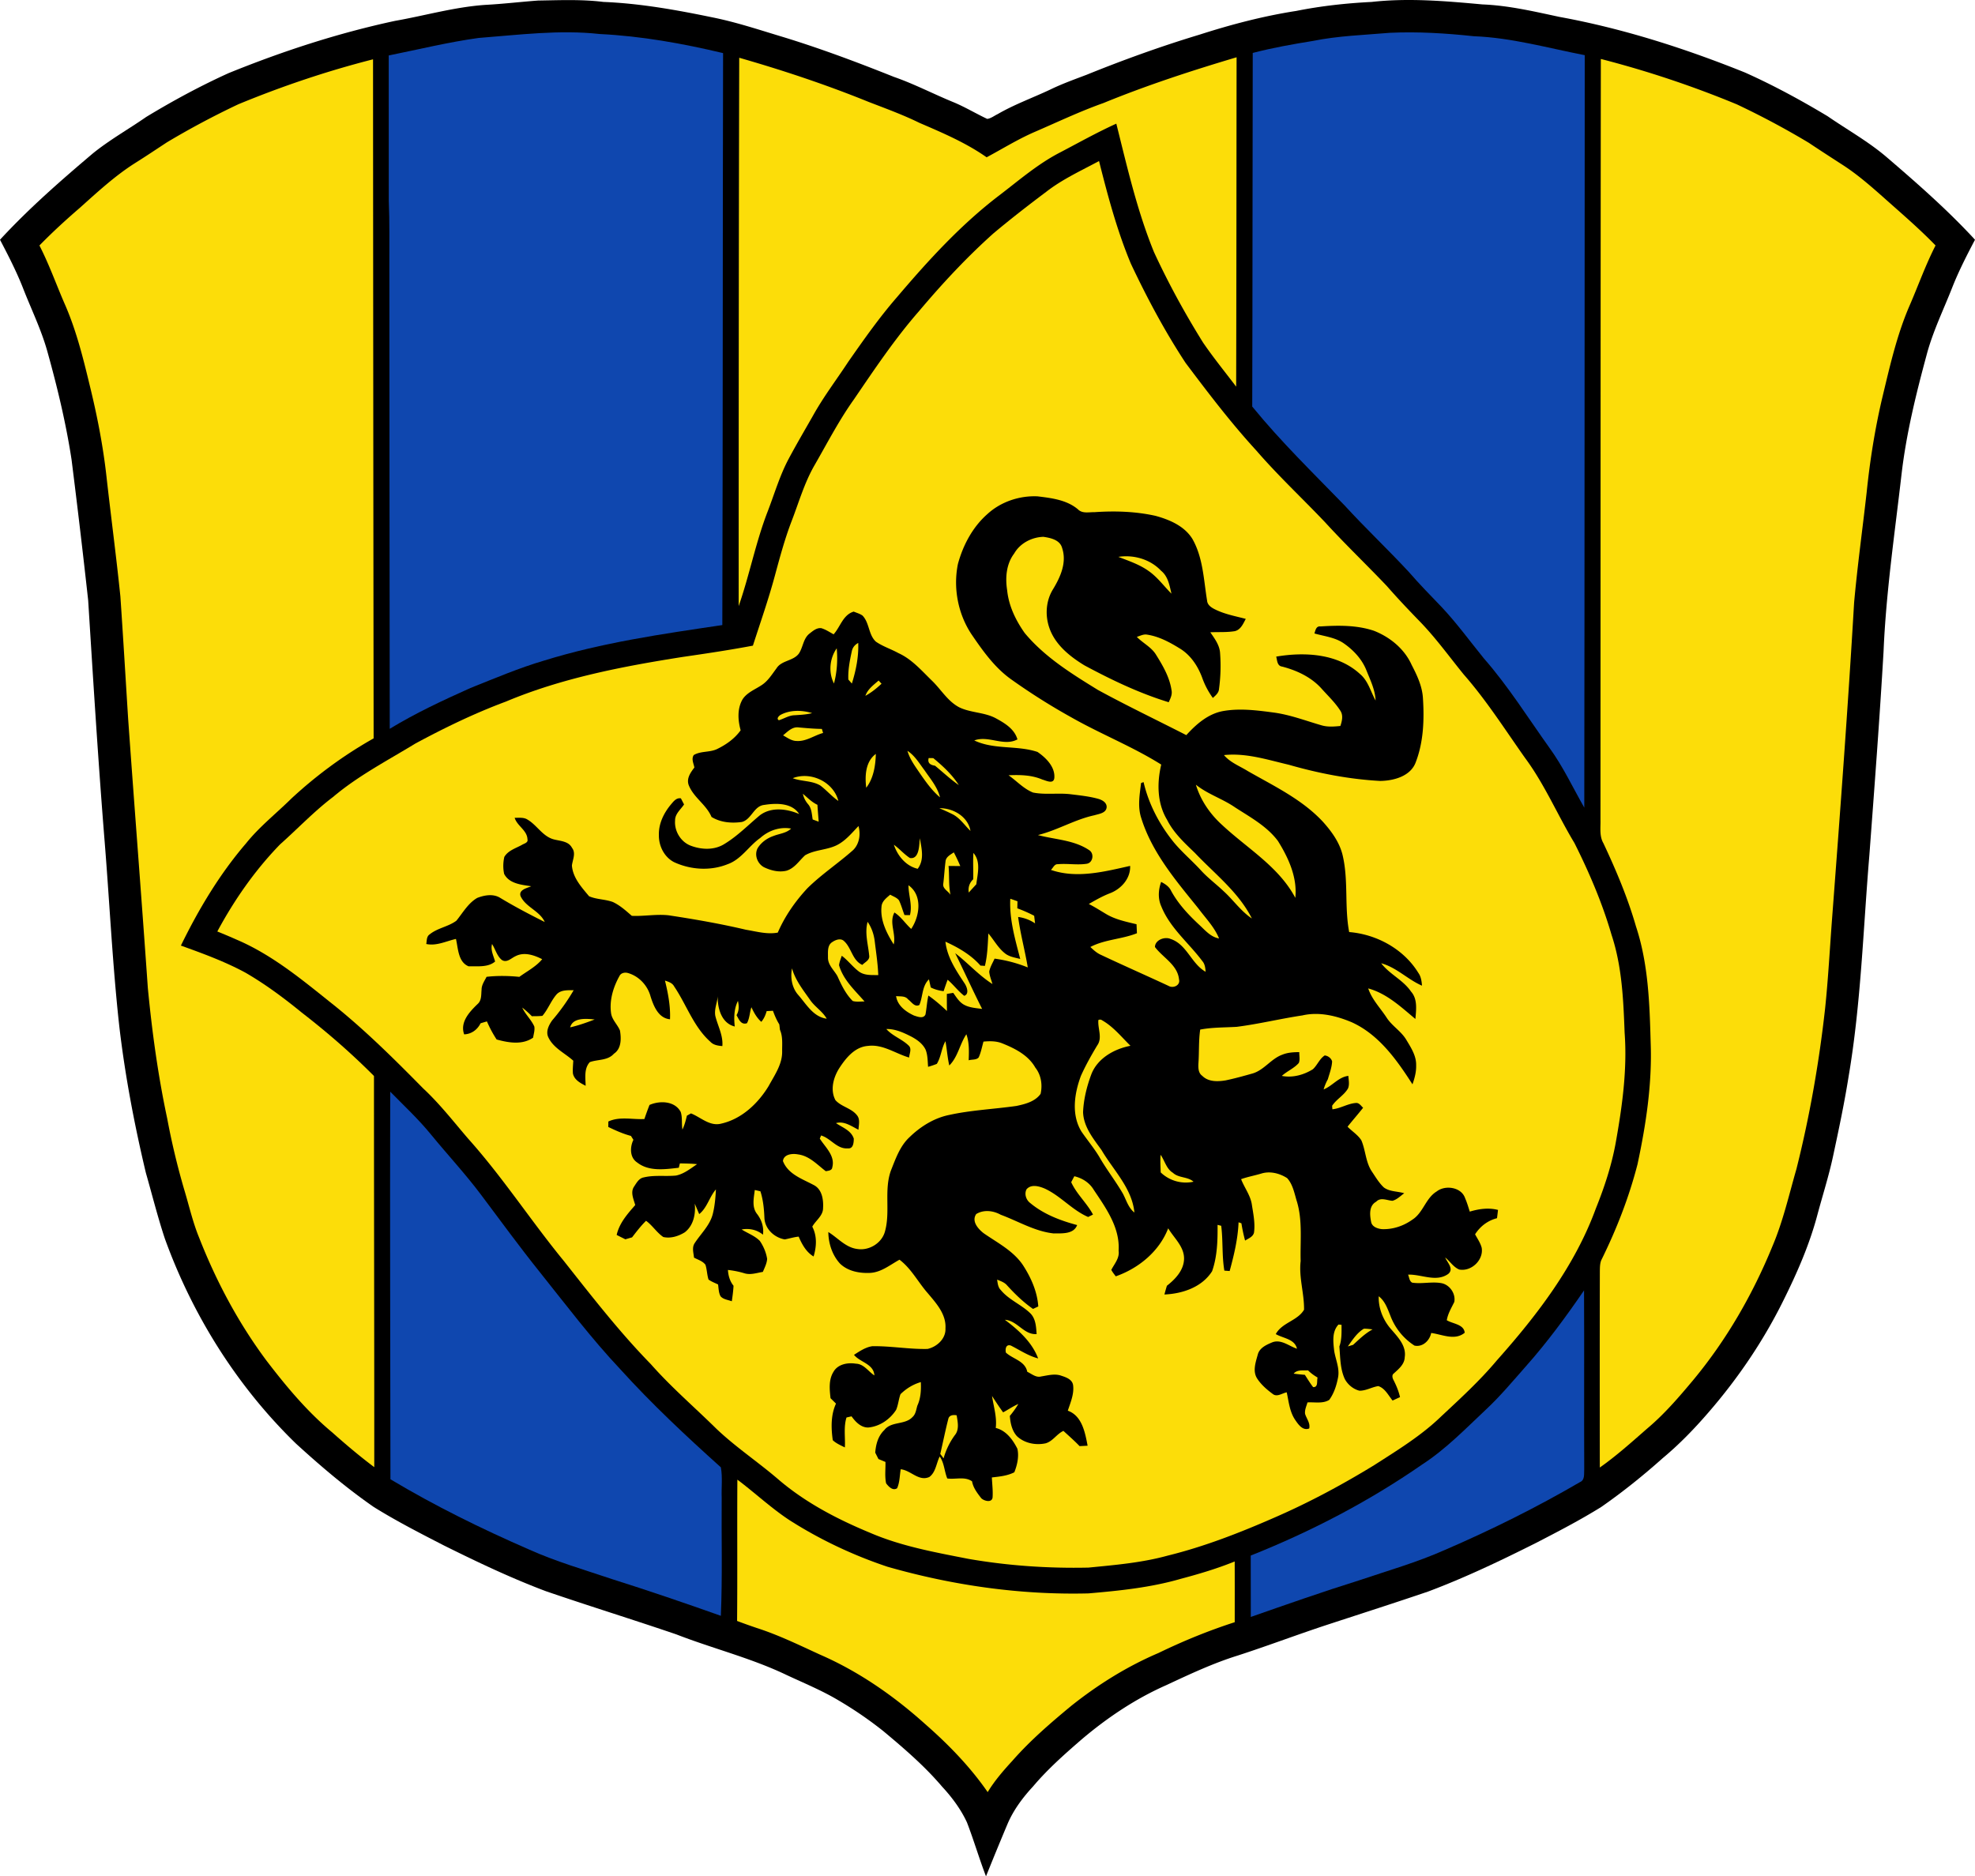
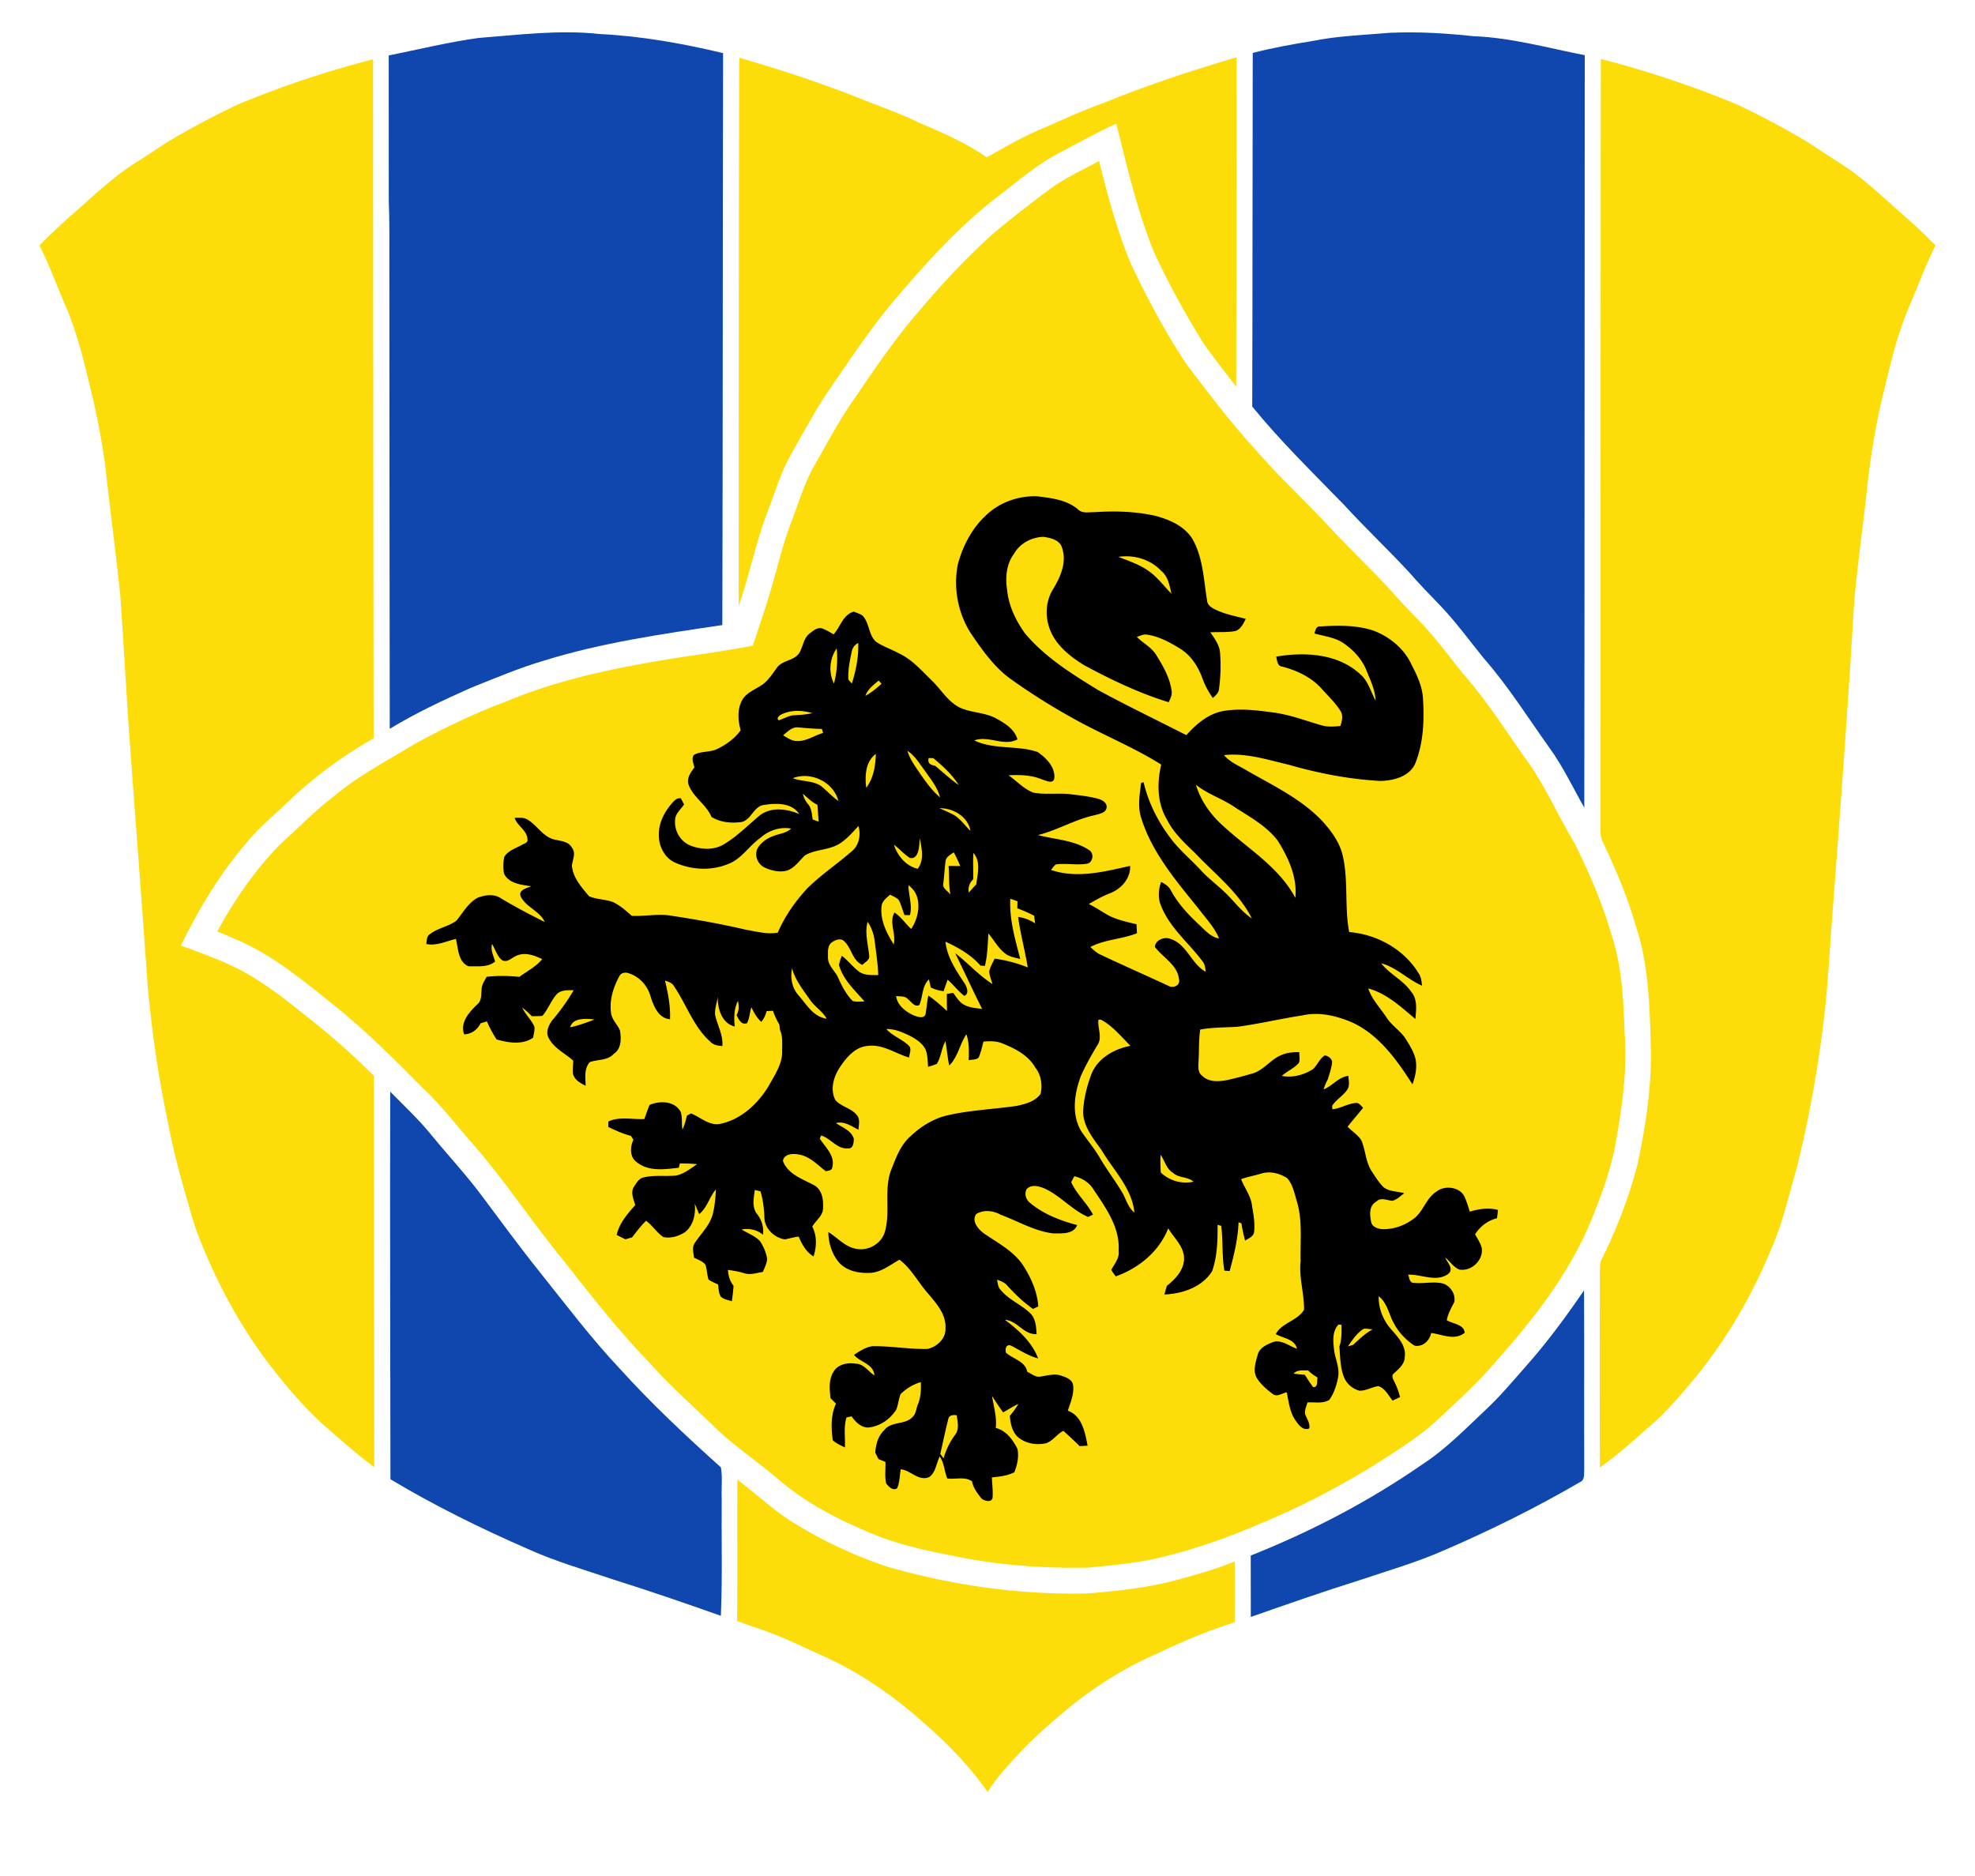
<svg xmlns="http://www.w3.org/2000/svg" height="465.584" viewBox="0 0 392 372.467" width="490">
-   <path d="M96.216.975c3.53-.182 7.042-.603 10.566-.866 4.326-.068 8.668-.263 12.974.272 7.284.295 14.466 1.582 21.588 3.055 4.601.918 9.06 2.391 13.54 3.747 7.644 2.31 15.13 5.119 22.544 8.081 4.01 1.392 7.778 3.363 11.695 4.973 2.35.96 4.524 2.283 6.814 3.363.761-.093 1.38-.615 2.06-.935 3.359-1.954 7.033-3.261 10.537-4.924 2.307-1.117 4.723-1.98 7.114-2.89 7.353-2.978 14.823-5.673 22.419-7.968 6.288-2.019 12.686-3.702 19.217-4.714 4.929-.987 9.93-1.534 14.948-1.784 7.325-.818 14.702-.178 22.01.493 5.175.203 10.238 1.4 15.284 2.477 12.625 2.306 24.903 6.248 36.796 11.03 5.653 2.526 11.108 5.492 16.417 8.68 3.925 2.708 8.121 5.039 11.755 8.155C380.56 36.424 386.578 41.7 392 47.588c-1.594 3.027-3.156 6.078-4.431 9.26-1.78 4.572-3.978 9.003-5.216 13.774-2.084 7.713-3.994 15.506-4.925 23.454-1.343 11.731-3.083 23.43-3.577 35.238-.785 13.508-1.813 27.003-2.82 40.494-1.23 14.645-1.656 29.387-4.12 43.902-.83 5.237-1.93 10.42-3.039 15.6-.862 4.1-2.16 8.09-3.233 12.14-1.587 5.871-4.055 11.46-6.762 16.89-3.938 7.932-8.955 15.317-14.75 22.006-2.804 3.253-5.799 6.349-9.101 9.1-3.877 3.46-7.935 6.722-12.2 9.692-4.193 2.61-8.58 4.885-12.966 7.15-6.988 3.51-14.062 6.888-21.39 9.64-6.528 2.225-13.1 4.326-19.655 6.474-6.078 1.983-12.05 4.261-18.133 6.232-4.92 1.53-9.586 3.731-14.248 5.904-6.106 2.7-11.703 6.463-16.781 10.776-3.367 2.918-6.722 5.884-9.603 9.3-2.047 2.209-3.88 4.661-5.07 7.445a645.646 645.646 0 0 0-4.277 10.408c-1.36-3.537-2.42-7.183-3.784-10.715-1.226-2.643-2.99-4.998-4.961-7.126-3.464-4.075-7.539-7.568-11.634-10.987a76.332 76.332 0 0 0-8.903-6.106c-3.302-1.975-6.87-3.428-10.343-5.055-7.025-3.362-14.624-5.228-21.86-8.048-8.59-2.93-17.267-5.613-25.854-8.559-6.94-2.61-13.64-5.799-20.277-9.097-4.698-2.415-9.413-4.831-13.9-7.623-5.463-3.784-10.538-8.102-15.438-12.581-11.654-11.315-20.5-25.413-26.02-40.669-1.432-4.314-2.53-8.729-3.78-13.095-2.274-9.566-4.119-19.246-5.264-29.01-1.348-12.16-1.918-24.389-2.902-36.586-1.29-15.992-2.274-32.008-3.281-48.02A1804.012 1804.012 0 0 0 14.2 91.218c-1.101-7.19-2.805-14.285-4.755-21.29-1.218-4.45-3.278-8.598-4.937-12.888-1.29-3.25-2.89-6.361-4.508-9.453 5.702-6.183 12.039-11.727 18.453-17.153 3.318-2.687 7.06-4.783 10.561-7.215 5.277-3.201 10.72-6.147 16.345-8.697C56.066 10.17 67.1 6.568 78.41 4.143 84.348 3.1 90.183 1.405 96.216.976z" />
  <path d="M94.99 7.535c7.996-.615 16.037-1.667 24.057-.781 8.26.405 16.438 1.874 24.47 3.788-.085 37.848-.04 75.692-.15 113.54-11.88 1.76-23.842 3.472-35.347 7.04-5.005 1.47-9.805 3.525-14.644 5.452-5.463 2.444-10.906 4.985-16.02 8.1-.03-30.741-.07-61.483-.078-92.222-.02-4.192.07-8.384-.113-12.572-.016-9.623.004-19.246-.012-28.869 5.936-1.198 11.832-2.646 17.837-3.476zM260.586 8.126c5.038-1.02 10.185-1.178 15.292-1.615 5.556-.259 11.12.09 16.644.68 7.474.28 14.713 2.347 22.018 3.76-.045 49.789-.017 99.579-.09 149.368-2.261-3.95-4.188-8.105-6.867-11.8-4.285-5.993-8.202-12.277-13.07-17.83-2.788-3.427-5.386-7.016-8.425-10.237-2.193-2.282-4.415-4.545-6.487-6.944-4.152-4.472-8.595-8.664-12.718-13.168-6.236-6.43-12.678-12.682-18.34-19.638.073-23.398.045-46.795.101-70.193 3.93-1.028 7.932-1.732 11.942-2.383z" fill="#0f47af" />
  <path d="M219.003 20.456c8.627-3.533 17.502-6.43 26.437-9.085-.029 21.791-.029 43.586-.085 65.381-2.21-2.913-4.52-5.75-6.584-8.769-3.598-5.778-6.871-11.755-9.724-17.934-3.355-8.223-5.33-16.911-7.478-25.502-3.792 1.716-7.426 3.76-11.112 5.69-4.359 2.233-8.086 5.454-11.95 8.416-7.685 5.824-14.224 12.982-20.444 20.306-3.54 4.067-6.64 8.486-9.724 12.901-2.318 3.533-4.892 6.908-6.948 10.606-1.614 2.837-3.273 5.653-4.811 8.535-1.813 3.37-2.865 7.065-4.245 10.618-2.351 6.094-3.573 12.54-5.722 18.703.008-36.286.012-72.572.11-108.858 8.691 2.493 17.278 5.354 25.655 8.753 3.403 1.315 6.839 2.562 10.116 4.172 4.585 1.975 9.23 3.95 13.334 6.835 3.112-1.667 6.123-3.537 9.364-4.961 4.585-1.975 9.097-4.136 13.811-5.807zM47.277 20.71c8.696-3.593 17.639-6.611 26.764-8.934.024 44.93.06 89.863.117 134.797-5.887 3.314-11.359 7.34-16.312 11.933-3.006 2.966-6.357 5.597-9.011 8.907-5.249 6.11-9.405 13.07-12.93 20.294 4.367 1.57 8.745 3.172 12.832 5.386 3.954 2.294 7.628 5.03 11.165 7.919 5.03 3.889 9.841 8.069 14.325 12.58-.004 25.887.069 51.77.057 77.651-2.922-2.189-5.702-4.548-8.43-6.972-4.924-4.103-9.048-9.064-12.932-14.135-5.58-7.478-10.004-15.773-13.399-24.453-1.262-3.068-1.987-6.31-2.942-9.474a145.046 145.046 0 0 1-3.399-14.207c-1.825-8.539-3.002-17.202-3.84-25.887-1.242-17.82-2.642-35.622-3.909-53.44-.51-8.1-.987-16.202-1.542-24.303-.821-7.968-1.877-15.911-2.768-23.871-.684-6.119-1.877-12.172-3.35-18.15-1.32-5.478-2.695-10.982-4.99-16.15-1.655-3.823-3.05-7.76-4.957-11.471 2.554-2.619 5.253-5.091 8.02-7.475 3.509-3.14 6.985-6.365 10.979-8.894 2.129-1.335 4.217-2.736 6.317-4.115a165.284 165.284 0 0 1 14.135-7.535zM317.664 162.9c.024-50.4.008-100.8.072-151.197a202.025 202.025 0 0 1 27 9.016 162.668 162.668 0 0 1 14.304 7.644c2.274 1.525 4.581 3.007 6.88 4.496 2.723 1.78 5.187 3.913 7.62 6.062 3.593 3.213 7.275 6.337 10.63 9.805-1.959 3.82-3.395 7.87-5.095 11.803-2.614 5.977-4.018 12.371-5.54 18.684-1.424 6.114-2.403 12.318-3.043 18.562-.821 7.288-1.829 14.56-2.488 21.867-1.214 20.764-2.768 41.507-4.338 62.25-.47 6.098-.781 12.208-1.417 18.29-1.19 10.732-3.059 21.399-5.69 31.872-1.48 5.123-2.654 10.359-4.742 15.28-3.905 9.562-9.113 18.622-15.717 26.582-2.857 3.42-5.779 6.83-9.21 9.7-3.04 2.662-6.05 5.373-9.36 7.7-.016-12.993-.024-25.991.008-38.985.016-.728.004-1.473.275-2.157 3.015-6.09 5.512-12.475 7.203-19.067 1.688-7.903 2.914-15.98 2.61-24.082-.21-7.765-.457-15.685-2.917-23.122-1.64-5.702-3.954-11.177-6.475-16.535-.789-1.367-.546-2.97-.57-4.467z" fill="#fcdd09" />
  <path d="M207.725 38.022c3.189-2.468 6.88-4.152 10.412-6.054 1.736 6.896 3.573 13.8 6.317 20.371 3.2 6.786 6.741 13.423 10.86 19.695 4.476 5.957 8.997 11.901 14.039 17.396 4.301 4.974 9.113 9.47 13.64 14.232 3.958 4.338 8.203 8.393 12.25 12.646 2.064 2.363 4.22 4.646 6.406 6.896 3.237 3.306 5.944 7.073 8.854 10.658 4.532 5.164 8.222 10.979 12.18 16.58 3.901 5.252 6.446 11.326 9.813 16.902 2.942 5.864 5.536 11.93 7.369 18.238 2.068 6.244 2.347 12.88 2.59 19.4.546 7.356-.486 14.71-1.78 21.936-.814 4.468-2.25 8.794-3.938 12.998-4.16 11.375-11.638 21.14-19.614 30.099-3.359 4.014-7.223 7.555-11.04 11.116-3.965 3.852-8.712 6.742-13.337 9.716-6.288 3.844-12.791 7.349-19.55 10.298-6.96 3.056-14.073 5.848-21.466 7.665-5.12 1.412-10.433 1.853-15.697 2.371-7.98.174-15.984-.372-23.851-1.74-6.604-1.299-13.313-2.497-19.525-5.188-6.572-2.723-12.977-6.074-18.376-10.756-3.95-3.37-8.291-6.264-12.059-9.845-4.346-4.285-8.995-8.267-13.038-12.852-6.26-6.41-11.747-13.5-17.295-20.516-6.515-7.948-12.124-16.616-18.995-24.28-2.897-3.375-5.637-6.912-8.906-9.947-5.953-6.045-11.995-12.043-18.672-17.291-5.713-4.58-11.48-9.291-18.262-12.2a114.88 114.88 0 0 0-3.921-1.66c3.375-6.28 7.498-12.192 12.472-17.307 3.512-3.12 6.745-6.552 10.497-9.392 4.985-4.217 10.816-7.236 16.364-10.623 5.803-3.128 11.755-6.013 17.935-8.311 11.185-4.698 23.17-6.985 35.096-8.866 4.658-.672 9.315-1.372 13.94-2.242 1.482-4.605 3.092-9.174 4.35-13.848.988-3.638 1.963-7.288 3.31-10.808 1.462-3.776 2.566-7.713 4.614-11.23 2.505-4.358 4.82-8.842 7.737-12.94 4.103-6.01 8.154-12.084 12.953-17.567 4.593-5.455 9.47-10.695 14.783-15.45 3.431-2.873 6.964-5.617 10.541-8.3z" fill="#fcdd09" />
  <path d="M195.982 102.044c2.658-2.444 6.361-3.679 9.95-3.517 2.776.34 5.783.696 8.009 2.57.878.906 2.193.546 3.318.57 4.042-.275 8.146-.153 12.111.737 2.768.76 5.686 2.003 7.276 4.536 2.149 3.735 2.254 8.142 2.938 12.29.06.813.76 1.319 1.429 1.663 1.95 1.012 4.14 1.404 6.248 1.958-.51.955-1 2.165-2.178 2.437-1.606.267-3.245.145-4.86.226.87 1.263 1.862 2.57 1.943 4.168a33.97 33.97 0 0 1-.219 7.11c-.06.777-.692 1.27-1.218 1.756a15.77 15.77 0 0 1-2.112-3.998c-.862-2.347-2.335-4.576-4.524-5.867-1.991-1.23-4.124-2.368-6.467-2.712-.7-.105-1.347.263-1.99.454 1.226 1.266 2.93 2.043 3.852 3.605 1.343 2.153 2.67 4.443 3.039 6.993.182.845-.223 1.63-.559 2.375-5.843-1.789-11.37-4.44-16.74-7.324-2.922-1.789-5.832-4.12-6.965-7.474-.866-2.513-.66-5.403.765-7.669 1.465-2.428 2.744-5.293 1.78-8.154-.428-1.614-2.298-2.007-3.718-2.213-2.315.073-4.626 1.266-5.795 3.314-1.57 2.068-1.789 4.795-1.396 7.284.307 3.092 1.7 5.977 3.476 8.486 3.958 4.775 9.315 8.089 14.535 11.306 5.767 3.148 11.7 5.985 17.547 8.975 1.954-2.152 4.289-4.208 7.235-4.767 3.359-.607 6.794-.161 10.145.288 3.241.437 6.313 1.622 9.44 2.525 1.223.368 2.51.263 3.764.137.328-1 .615-2.144-.04-3.08-1.016-1.577-2.392-2.88-3.638-4.268-2.044-2.323-4.958-3.687-7.908-4.447-.975-.138-.95-1.247-1.153-1.975 5.637-.955 12.2-.623 16.624 3.447 1.622 1.352 2.12 3.489 3.103 5.273-.08-2.1-1.027-4.014-1.792-5.924-.89-2.29-2.639-4.148-4.646-5.512-1.711-1.124-3.783-1.33-5.705-1.881.21-.623.335-1.518 1.226-1.392 3.532-.23 7.195-.28 10.594.862 3.188 1.258 6.045 3.585 7.474 6.762 1.076 2.071 2.108 4.244 2.246 6.62.275 4.257.125 8.664-1.42 12.69-1.008 2.812-4.387 3.703-7.074 3.735-6.151-.332-12.245-1.521-18.161-3.221-4.213-.983-8.458-2.38-12.84-1.91 1.258 1.49 3.124 2.173 4.738 3.177 5.216 2.986 10.813 5.632 14.953 10.112 1.752 1.963 3.362 4.2 3.917 6.823 1.108 4.937.3 10.051 1.246 15.017 5.463.445 10.833 3.375 13.726 8.101.534.736.66 1.655.724 2.541-2.836-1.23-5.046-3.621-8.097-4.447 1.68 2.19 4.35 3.31 5.916 5.609 1.34 1.497 1.028 3.613.874 5.45-2.852-2.379-5.685-5.066-9.363-6.065.724 2.177 2.355 3.828 3.593 5.705 1.072 1.724 2.938 2.752 3.974 4.508.926 1.546 1.999 3.177 1.946 5.059.04 1.29-.3 2.553-.728 3.763-3.104-4.832-6.637-9.846-12.023-12.306-3.063-1.303-6.523-2.137-9.829-1.372-4.362.656-8.656 1.708-13.034 2.266-2.416.146-4.86.085-7.248.547-.327 2.225-.19 4.48-.352 6.717-.04.862-.04 1.902.757 2.456 1.21 1.23 3.071 1.17 4.654.907 1.817-.38 3.613-.882 5.402-1.388 2.27-.708 3.626-2.918 5.847-3.715 1.064-.437 2.222-.498 3.359-.502-.024.708.182 1.47-.097 2.153-.939 1.072-2.319 1.61-3.367 2.566 2.133.416 4.346-.19 6.163-1.324.89-.813 1.307-2.06 2.343-2.735.635.044 1.315.55 1.473 1.186-.057 1.218-.514 2.375-.846 3.54a9.706 9.706 0 0 0-.837 2.02c1.756-.7 2.95-2.46 4.908-2.691.049.821.263 1.695-.065 2.488-.789 1.372-2.294 2.133-3.156 3.448l.053.696c1.61-.162 3.03-1.129 4.645-1.25.66-.081 1.024.566 1.453.946-1.004 1.271-2.076 2.49-3.088 3.76.89.926 2.06 1.618 2.748 2.727.838 1.983.838 4.277 2.04 6.115.748 1.108 1.432 2.294 2.415 3.22 1.162.863 2.712.741 4.047 1.15-.749.534-1.424 1.254-2.339 1.497-1.089-.069-2.335-.769-3.237.186-1.49.826-1.263 2.7-.972 4.12.247.89 1.255 1.218 2.08 1.319 2.153.097 4.298-.611 6.046-1.857 2.19-1.364 2.655-4.29 4.876-5.63 1.676-1.318 4.868-.861 5.613 1.312.384.87.651 1.784.939 2.699 1.817-.546 3.735-.821 5.604-.336-.06.542-.125 1.093-.198 1.643-1.833.465-3.338 1.61-4.35 3.197.465.874 1.064 1.704 1.311 2.679.405 2.42-2.052 4.763-4.455 4.313-1.162-.473-1.83-1.634-2.788-2.391.42 1.028 1.8 2.266.594 3.27-2.411 1.7-5.32.036-7.963.133.242.526.234 1.295.821 1.594 1.91.292 3.857-.242 5.77.094 1.66.295 2.894 2.071 2.586 3.735-.574 1.177-1.27 2.31-1.493 3.63 1.198.732 3.403.788 3.557 2.484-1.975 1.623-4.467.332-6.652.045-.3 1.509-1.696 2.865-3.323 2.504a12.093 12.093 0 0 1-4.775-5.924c-.566-1.396-1.064-2.917-2.318-3.864-.077 2.415.898 4.787 2.492 6.58 1.332 1.541 3.015 3.273 2.671 5.503-.04 1.42-1.19 2.339-2.145 3.217-.481.336-.291.95-.052 1.384.538 1.06 1 2.165 1.262 3.334-.493.227-.987.453-1.477.68-.837-1.024-1.501-2.44-2.836-2.869-1.271.19-2.436.939-3.74.915-1.242-.308-2.322-1.214-2.913-2.331-.93-2.016-.886-4.282-1.072-6.447.501-1.38.429-2.86.429-4.301-.154-.012-.454-.04-.603-.053-1.328 1.433-1.049 3.452-.854 5.233.279 1.727 1.096 3.419.78 5.208-.295 1.586-.805 3.204-1.764 4.516-1.278.8-2.893.404-4.317.501-.207.737-.579 1.477-.478 2.266.283.964 1.068 1.834.822 2.902-1.275.51-2.153-.773-2.768-1.671-1.117-1.623-1.291-3.63-1.696-5.5-.894.162-1.918 1.004-2.764.332-1.185-.878-2.339-1.87-3.136-3.12-.894-1.453-.259-3.197.15-4.694.34-1.36 1.752-1.975 2.926-2.46 1.74-.632 3.294.78 4.86 1.287-.454-1.955-2.74-2.052-4.209-2.906 1.238-2.294 4.334-2.642 5.609-4.836.056-3.229-1.06-6.41-.672-9.663-.113-3.9.397-7.887-.708-11.695-.518-1.626-.793-3.472-1.975-4.767-1.469-.95-3.387-1.44-5.099-.914-1.339.405-2.719.647-4.038 1.12.643 1.672 1.805 3.137 2.116 4.934.284 1.87.704 3.775.445 5.673-.202.858-1.112 1.161-1.768 1.586a33.478 33.478 0 0 1-.732-3.435 89.362 89.362 0 0 1-.563-.195c-.133 3.286-.906 6.515-1.768 9.672l-1.052-.077c-.502-2.946-.247-5.949-.624-8.903-.182-.044-.542-.137-.724-.182.028 3.08-.053 6.273-1.084 9.202-2.003 3.169-5.876 4.472-9.465 4.618a57.2 57.2 0 0 1 .49-1.732c1.666-1.308 3.334-3.048 3.406-5.293.07-2.457-1.978-4.156-3.148-6.11-1.76 4.576-5.855 7.935-10.404 9.533-.315-.417-.647-.821-.886-1.283.623-1.214 1.671-2.335 1.449-3.808.3-4.58-2.525-8.481-4.945-12.099-.846-1.412-2.266-2.307-3.844-2.679-.21.393-.417.785-.62 1.182 1.085 2.38 3.108 4.131 4.326 6.426-.243.117-.724.36-.963.481-3.189-1.376-5.459-4.184-8.599-5.633-1.117-.477-2.695-.938-3.622.126-.493.927-.097 2.124.725 2.735 2.662 2.23 5.989 3.485 9.311 4.375-.696 1.857-3.039 1.635-4.65 1.659-3.739-.397-7.037-2.424-10.513-3.707-1.485-.825-3.37-1.06-4.868-.141-.98 1.432.368 2.945 1.47 3.803 2.735 1.906 5.87 3.476 7.789 6.317 1.602 2.465 2.853 5.253 3.06 8.223-.264.121-.782.368-1.045.49-1.922-1.328-3.601-2.97-5.171-4.695-.502-.594-1.275-.83-1.955-1.12.11.708.166 1.513.716 2.055 1.603 1.959 4.071 2.881 5.864 4.621 1.088 1.073 1.165 2.704 1.258 4.136-2.557.174-3.82-2.687-6.3-2.837 2.703 2.028 5.386 4.423 6.604 7.669-1.959-.51-3.638-1.655-5.419-2.558-.975-.311-1.14.672-.983 1.4 1.412 1.303 3.8 1.64 4.245 3.812.874.4 1.728 1.206 2.76.923 1.323-.21 2.723-.62 4.038-.13.943.308 2.145.733 2.299 1.878.222 1.744-.518 3.424-1.052 5.05 2.832 1.008 3.435 4.354 3.929 6.952l-1.59.081c-1.02-1.06-2.129-2.031-3.21-3.023-1.335.612-2.1 2.064-3.54 2.469-1.975.417-4.18-.012-5.678-1.412-.995-1.089-1.315-2.61-1.416-4.035a17.989 17.989 0 0 0 1.692-2.367c-1.06.457-2.008 1.125-3.023 1.663-.773-1.056-1.498-2.16-2.202-3.25.308 2.105 1 4.189.737 6.346 2.068.51 3.387 2.335 4.297 4.131.348 1.55-.032 3.21-.607 4.666-1.371.708-2.946.858-4.459 1.028.053 1.327.239 2.663.138 3.998-.158 1.089-1.7.676-2.25.121-.777-1.003-1.603-2.063-1.821-3.346-1.47-1.024-3.274-.332-4.921-.57-.587-1.43-.587-3.076-1.501-4.359-.676 1.331-.777 3.14-2.064 4.07-2.104.94-3.666-1.339-5.673-1.537-.215 1.25-.187 2.582-.713 3.764-.862.582-1.7-.328-2.185-.972-.3-1.392-.093-2.836-.133-4.245-.466-.194-.931-.388-1.388-.574-.215-.43-.43-.85-.64-1.27.126-1.652.57-3.327 1.817-4.497 1.364-1.772 4.1-.97 5.576-2.57.652-.574.729-1.48.964-2.257.68-1.465.764-3.096.692-4.682-1.53.441-2.902 1.283-4.035 2.4-.376 1.015-.441 2.128-.878 3.128-1.226 1.885-3.27 3.293-5.544 3.488-1.449.008-2.513-1.133-3.294-2.218-.25.057-.753.17-1.003.23-.603 1.923-.21 3.967-.324 5.941-.834-.425-1.716-.785-2.4-1.436-.34-2.408-.404-5.01.64-7.264-.365-.364-.725-.72-1.085-1.072-.194-1.752-.392-3.662.583-5.233.87-1.533 2.836-1.885 4.447-1.618 1.582.036 2.46 1.542 3.678 2.33-.153-2.314-2.824-2.577-4.05-4.086 1.125-.72 2.282-1.518 3.634-1.716 3.662-.06 7.304.631 10.966.542 1.853-.405 3.658-2.044 3.553-4.07.178-2.81-1.837-5.002-3.513-6.997-1.918-2.178-3.257-4.873-5.608-6.645-1.854 1.008-3.586 2.48-5.783 2.618-2.132.11-4.496-.32-6.062-1.882-1.517-1.683-2.258-3.981-2.282-6.227 1.878 1.149 3.432 3.075 5.738 3.362 2.34.385 4.86-1.145 5.495-3.443 1.117-3.958-.214-8.19 1.182-12.104.939-2.347 1.793-4.872 3.695-6.64 2.177-2.117 4.88-3.812 7.886-4.42 4.395-.966 8.907-1.152 13.35-1.788 1.74-.368 3.699-.866 4.787-2.4.401-1.792.106-3.75-1.048-5.207-1.388-2.457-4.01-3.788-6.53-4.8-1.19-.493-2.498-.481-3.76-.364-.304 1.048-.49 2.137-.951 3.136-.466.555-1.352.369-1.983.575.057-1.736.134-3.508-.461-5.168-1.324 1.971-1.663 4.48-3.391 6.2-.369-1.59-.47-3.221-.761-4.82-.81 1.409-.862 3.12-1.712 4.5-.57.227-1.15.421-1.736.583-.093-1.137-.065-2.315-.49-3.395-.574-1.198-1.703-2-2.844-2.606-1.542-.785-3.185-1.546-4.957-1.502 1.238 1.397 3.091 1.987 4.419 3.27.7.623.157 1.61.105 2.392-2.72-.79-5.229-2.695-8.183-2.307-2.61.194-4.398 2.432-5.713 4.472-1.146 1.829-1.797 4.289-.725 6.296 1.166 1.315 3.14 1.57 4.25 2.97.703.81.372 1.935.319 2.898-1.384-.684-2.833-1.78-4.463-1.311 1.278.874 3.034 1.46 3.536 3.087-.012.79-.089 2.044-1.19 1.926-2.16.17-3.382-2.007-5.3-2.561l-.26.619c1.101 1.744 3.104 3.42 2.473 5.73-.053.62-.817.656-1.279.745-1.707-1.291-3.253-3.043-5.5-3.335-1.096-.218-2.856-.069-3.006 1.32 1.016 2.622 3.82 3.532 6.086 4.746 1.68.838 1.98 2.914 1.878 4.601-.008 1.526-1.453 2.436-2.14 3.674.966 1.854.857 3.966.258 5.92-1.48-.882-2.302-2.415-2.962-3.94-.939.088-1.837.384-2.76.554-2.055-.352-3.905-2.052-4.034-4.205-.073-1.813-.243-3.61-.797-5.345a37.052 37.052 0 0 0-1.117-.26c-.19 1.599-.644 3.424.49 4.804.886 1.177 1.33 2.574 1.137 4.067-1.214-.992-2.712-1.311-4.237-1.036 1.202.757 2.602 1.242 3.613 2.27.725 1.06 1.25 2.294 1.45 3.57-.062.914-.503 1.747-.85 2.58-1.223.203-2.493.66-3.724.256a17.673 17.673 0 0 0-3.209-.64c.073 1.133.385 2.242 1.113 3.137-.056 1.031-.194 2.055-.344 3.079-.748-.291-1.675-.348-2.23-.991-.396-.717-.376-1.566-.497-2.347-.643-.308-1.32-.559-1.894-.976-.303-.959-.303-1.983-.61-2.933-.551-.741-1.498-1-2.271-1.417-.093-.95-.445-2.011.133-2.873 1.218-1.87 2.97-3.48 3.57-5.698.42-1.622.562-3.306.647-4.973-1.307 1.51-1.728 3.626-3.318 4.905-.3-.696-.591-1.388-.886-2.08.222 2.063-.255 4.374-1.983 5.697-1.247.77-2.796 1.263-4.257.931-1.303-.882-2.145-2.298-3.424-3.221-1.024 1.008-1.898 2.153-2.776 3.29-.445.125-.886.255-1.327.388-.579-.287-1.157-.578-1.728-.866.53-2.359 2.14-4.168 3.683-5.932-.312-1.153-.976-2.468-.272-3.606.502-.736.98-1.707 1.947-1.881 2.104-.514 4.281-.166 6.414-.372 1.59-.32 2.877-1.384 4.192-2.263-1.137-.117-2.278-.125-3.415-.153-.057.218-.162.647-.219.866-2.743.315-5.936.793-8.271-1.052-1.485-.976-1.44-3.052-.737-4.488a93.779 93.779 0 0 0-.49-.781c-1.565-.409-3.042-1.08-4.5-1.777l.017-1.08c2.234-1.052 4.78-.364 7.154-.494a56.15 56.15 0 0 1 1.016-2.796c2.04-.894 5.046-.813 6.2 1.408.348 1.113.141 2.331.335 3.48.413-.878.668-1.817.883-2.755l.813-.454c1.975.785 3.743 2.635 6.042 2.02 4.042-.927 7.288-4.007 9.384-7.474 1.177-2.165 2.74-4.342 2.666-6.924-.008-1.408.15-2.89-.433-4.209-.032-.27-.093-.813-.125-1.08-.538-.85-.927-1.773-1.267-2.707l-1.25.068c-.21.773-.534 1.514-1.06 2.129-.895-.79-1.473-1.837-1.963-2.901-.352 1.035-.344 2.209-.89 3.18-1.19.377-1.603-.793-2.064-1.606.53-.87.494-1.878.28-2.833-.794 1.594-.818 3.355-.632 5.087-2.65-.652-3.452-3.667-3.375-6.05-.097 1.392-.83 2.812-.413 4.217.514 1.89 1.498 3.694 1.324 5.717-.846-.068-1.744-.19-2.36-.841-3.354-2.97-4.75-7.381-7.207-11.003-.364-.7-1.133-.927-1.82-1.157.61 2.517 1.112 5.074.999 7.68-2.302-.206-3.257-2.63-3.86-4.532-.591-2.201-2.331-4.055-4.537-4.662-.59-.158-1.335 0-1.622.587-1.255 2.242-2.052 4.864-1.672 7.446.207 1.307 1.28 2.213 1.76 3.399.264 1.582.304 3.605-1.205 4.6-1.226 1.393-3.193 1.098-4.78 1.668-1.169 1.263-.865 3.128-.825 4.698-1.044-.53-2.278-1.185-2.529-2.448-.065-.846.028-1.691.073-2.53-1.671-1.513-3.95-2.512-4.95-4.645-.55-1.145.086-2.4.745-3.342a40.893 40.893 0 0 0 4.278-6.001c-1.145 0-2.485-.105-3.359.793-1.141 1.295-1.716 2.982-2.845 4.29-.696.076-1.396.068-2.092.072a19.617 19.617 0 0 0-1.91-1.712c.62 1.368 1.793 2.392 2.4 3.768.121.74-.13 1.477-.243 2.205-2.153 1.49-4.88 1.008-7.24.36a23.127 23.127 0 0 1-1.922-3.585c-.42.117-.841.239-1.262.368-.631 1.27-1.817 2.153-3.262 2.198-.866-2.436 1.08-4.488 2.691-6.038.806-.72.672-1.878.77-2.849 0-.943.586-1.724.987-2.533 2.16-.243 4.342-.21 6.507.008 1.545-1.129 3.29-2.007 4.536-3.508-1.595-.806-3.553-1.485-5.265-.611-.874.384-1.768 1.432-2.772.744-.963-.813-1.254-2.116-1.918-3.144-.32 1.222.287 2.327.607 3.472-1.42 1.218-3.516.902-5.256.955-2.1-.858-2.068-3.557-2.513-5.435-1.947.43-3.849 1.437-5.896 1 .133-.66.032-1.481.671-1.902 1.562-1.279 3.707-1.521 5.31-2.72 1.282-1.573 2.322-3.471 4.131-4.52 1.408-.55 3.128-.865 4.5-.052 2.89 1.748 5.884 3.322 8.907 4.832-1.004-2.238-3.788-2.926-4.804-5.148-.412-1.27 1.336-1.594 2.12-1.95-1.913-.291-4.374-.498-5.373-2.452-.243-1.101-.215-2.266.032-3.363.72-1.259 2.226-1.708 3.44-2.363.408-.288 1.335-.433 1.157-1.13-.06-1.824-2.043-2.63-2.545-4.285.858.029 1.809-.133 2.57.373 1.853 1.092 2.953 3.261 5.102 3.888 1.295.369 3.003.328 3.715 1.712.821 1.06.11 2.355-.02 3.513.19 2.436 1.918 4.305 3.403 6.09 1.505.66 3.209.578 4.743 1.153 1.408.664 2.577 1.724 3.743 2.74 2.436.109 4.868-.38 7.3-.11 5.151.781 10.286 1.672 15.357 2.87 2.084.34 4.192.962 6.312.566 1.409-3.262 3.472-6.216 5.884-8.81 2.813-2.771 6.135-4.96 9.08-7.579 1.24-1.226 1.514-3.128 1.057-4.763-1.283 1.336-2.489 2.829-4.148 3.715-2.019 1.072-4.471.939-6.45 2.088-1.178 1.08-2.092 2.586-3.707 3.067-1.513.357-3.095-.044-4.467-.704-1.291-.708-1.943-2.407-1.255-3.755.704-1.161 1.87-1.999 3.145-2.436 1.181-.473 2.549-.55 3.512-1.473-2.238-.4-4.472.38-6.139 1.87-2.278 1.602-3.767 4.26-6.486 5.208-3.387 1.363-7.32 1.112-10.607-.413-1.954-1-3.063-3.233-3.014-5.382-.07-2.242.963-4.35 2.367-6.042.522-.61 1.08-1.404 1.999-1.242l.627 1.21c-.663 1.011-1.805 1.861-1.78 3.185-.17 2.071 1.1 4.216 3.05 4.98 2.178.843 4.764.952 6.787-.347 2.578-1.566 4.702-3.763 7.013-5.682 2.266-1.687 5.333-1.282 7.781-.234-1.452-2.262-4.568-2.181-6.915-1.813-2.096.198-2.525 2.881-4.46 3.39-2.051.288-4.232.11-6.025-.999-1.036-2.46-3.585-3.86-4.536-6.345-.462-1.319.384-2.476 1.133-3.464-.146-.817-.644-1.7-.118-2.48 1.372-.818 3.104-.498 4.549-1.153 1.833-.875 3.565-2.089 4.755-3.76-.559-2.01-.7-4.273.376-6.138.906-1.397 2.541-1.975 3.86-2.874 1.23-.825 1.995-2.116 2.87-3.27.995-1.618 3.318-1.44 4.439-2.933.853-1.25.861-2.999 2.124-3.982.668-.522 1.424-1.19 2.339-1.072.874.263 1.643.78 2.44 1.222 1.36-1.506 1.845-3.865 3.994-4.512.587.255 1.238.413 1.756.801 1.38 1.445 1.158 3.8 2.643 5.164 1.376.955 3.002 1.464 4.463 2.27 2.707 1.226 4.65 3.532 6.746 5.556 1.76 1.728 3.051 3.986 5.285 5.183 2.339 1.162 5.119.972 7.413 2.258 1.736.947 3.614 2.105 4.188 4.136-2.735 1.465-5.717-.846-8.57.206 3.953 1.882 8.498.923 12.556 2.287 1.672 1.149 3.517 2.962 3.335 5.163-.154 1.315-1.627.518-2.388.312-2.116-.907-4.439-.951-6.7-.846 1.622 1.133 2.99 2.683 4.863 3.428 2.473.493 5.018.032 7.51.344 1.826.226 3.67.412 5.451.91.75.219 1.651.704 1.651 1.607-.056 1.222-1.517 1.371-2.432 1.647-3.9.841-7.348 2.982-11.209 3.929 3.42.922 7.187.963 10.218 3.03 1 .68.696 2.514-.57 2.676-1.886.279-3.796-.09-5.69.08-.7-.052-.951.75-1.38 1.134 5.127 1.772 10.618.348 15.721-.798.105 2.517-1.788 4.597-4.038 5.447-1.457.563-2.813 1.34-4.164 2.116 1.185.595 2.298 1.32 3.44 1.995 1.84 1.101 3.973 1.526 6.033 2.028.028.59.056 1.185.08 1.784-2.998 1.198-6.373 1.214-9.246 2.728.623.595 1.275 1.194 2.076 1.55 4.464 2.108 8.984 4.095 13.46 6.179.914.538 2.37-.122 2.063-1.3-.287-2.884-3.193-4.305-4.775-6.421.008-1.38 1.894-2.116 3.08-1.61 3.24 1.043 4.123 4.92 6.976 6.522-.057-.752-.138-1.525-.648-2.112-2.71-3.634-6.442-6.596-8.162-10.897-.688-1.534-.574-3.274-.02-4.828.797.405 1.582.919 1.975 1.76 1.38 2.55 3.375 4.69 5.479 6.657 1.214 1.097 2.323 2.509 4.042 2.808-.918-2.266-2.662-4.018-4.095-5.952-4.435-5.5-9.206-11.064-11.342-17.935-.757-2.27-.316-4.662-.04-6.972.125-.045.375-.134.497-.174 1.02 4.382 3.164 8.457 5.993 11.941 1.675 2.02 3.699 3.711 5.463 5.653 1.368 1.482 2.994 2.683 4.451 4.075 1.918 1.745 3.403 3.946 5.589 5.399-2.627-5.229-7.361-8.846-11.307-13.014-2.063-1.987-4.224-3.97-5.523-6.576-1.987-3.278-2.024-7.324-1.162-10.962-5.649-3.55-11.885-6.006-17.68-9.283a125.904 125.904 0 0 1-12.16-7.673c-3.27-2.347-5.612-5.673-7.85-8.955-2.663-4.046-3.626-9.157-2.667-13.9 1.016-3.74 2.918-7.337 5.856-9.918z" />
  <g fill="#fcdd09">
    <path d="M221.97 110.542c3.067-.466 6.344.477 8.489 2.763 1.38 1.105 1.675 2.926 2.052 4.545-1.51-1.51-2.776-3.286-4.545-4.512-1.809-1.295-3.941-1.995-5.997-2.796zM169.064 129.298c.15-.737.574-1.291 1.278-1.672.106 2.74-.449 5.46-1.262 8.065-.174-.198-.522-.594-.7-.793-.085-1.885.283-3.763.684-5.6zM165.531 135.68c-1.137-2.174-.866-4.994.542-6.981.215 2.335.06 4.706-.542 6.98zM171.763 138.127c.461-1.335 1.622-2.148 2.626-3.039.146.158.433.478.579.636-.976.918-2.028 1.76-3.205 2.403zM154.937 141.903c1.91-1.02 4.229-.955 6.256-.348-1.141.3-2.319.348-3.488.425-1.117.024-2.068.676-3.108.991-.567-.3-.004-.858.34-1.068zM155.423 145.974c.902-.733 1.837-1.769 3.128-1.57 1.521.133 3.047.275 4.576.291.077.267.158.534.243.805-1.764.478-3.338 1.708-5.236 1.59-1.02 0-1.858-.65-2.711-1.116zM180.111 149.045c1.473.955 2.367 2.51 3.403 3.88 1.157 1.696 2.562 3.311 3.06 5.355-1.62-1.364-2.837-3.104-4.031-4.828-.943-1.392-1.967-2.768-2.432-4.407zM171.929 156.37c-.284-2.34-.166-5.172 1.906-6.71-.057 2.295-.454 4.852-1.906 6.71zM184.328 150.478l.914.016c1.89 1.566 3.74 3.266 5.062 5.354-1.67-1.166-3.148-2.554-4.714-3.845-.866-.137-1.554-.49-1.262-1.525zM157.345 154.476c3.585-1.4 8.105.748 9.056 4.52-1.29-.89-2.315-2.092-3.549-3.043-1.659-1.02-3.723-.793-5.507-1.477zM237.363 155.77c2.363 1.899 5.317 2.793 7.793 4.513 3.011 1.95 6.3 3.723 8.49 6.656 2.092 3.363 3.873 7.224 3.452 11.29-3.282-6.19-9.506-9.788-14.479-14.422-2.408-2.165-4.322-4.92-5.256-8.036zM159.352 157.567c.926.781 1.776 1.672 2.893 2.194.065 1.117.17 2.233.247 3.35-.4-.145-.797-.295-1.19-.44-.182-1.057-.19-2.235-.947-3.072a4.66 4.66 0 0 1-1.003-2.032zM186.436 160.436c2.727-.052 5.702 1.656 6.183 4.504-1.186-1.129-2.112-2.606-3.622-3.338-.845-.417-1.7-.805-2.561-1.166zM177.416 167.688c1.12.801 2.023 1.882 3.18 2.63 1.955.34 1.846-2.86 1.967-3.92.36 2.018.947 4.268-.417 6.061-2.33-.53-4.002-2.582-4.73-4.771zM187.666 171.035c.065-.943.971-1.36 1.647-1.834.473.887.894 1.793 1.287 2.72-.781-.008-1.554-.016-2.331-.016.182 1.901-.012 3.828.388 5.713-.433-.708-1.582-1.197-1.44-2.152.186-1.473.259-2.963.449-4.431zM193.202 169.315c1.525 1.732.821 4.168.578 6.22-.501.542-1.003 1.092-1.5 1.642-.155-1.007.133-1.934.881-2.63.049-1.744-.068-3.492.04-5.232zM180.313 175.733c2.829 1.978 2.25 6.13.543 8.663-1.158-1.04-2-2.407-3.327-3.257-1.113 2.027.36 4.2-.145 6.333-1.405-2.23-2.7-4.787-2.42-7.503.068-1.064.983-1.731 1.724-2.37.59.351 1.323.566 1.752 1.14.445.931.704 1.947 1.084 2.91l1.08.012c.515-1.975-.283-3.945-.29-5.928zM200.522 178.407c.474.162.951.328 1.429.502l-.033 1.396c1.145.43 2.266.91 3.347 1.485.056.498.113 1 .178 1.506a7.767 7.767 0 0 0-3.363-1.27c.45 3.374 1.356 6.66 1.914 10.015a27.349 27.349 0 0 0-6.588-1.745c-.38.846-.894 1.656-1.064 2.578.069.854.409 1.647.643 2.465-2.723-1.736-4.864-4.173-7.4-6.127 1.812 3.67 3.495 7.41 5.349 11.067-1.239-.174-2.55-.234-3.658-.87-.919-.538-1.473-1.48-2.076-2.318l-1.267.206c-.008 1.13.004 2.262.02 3.4-1.161-1.105-2.375-2.154-3.686-3.076-.28 1.234-.344 2.505-.575 3.751-.404.927-1.562.445-2.278.219-1.619-.75-3.29-1.959-3.557-3.86.81.108 1.813-.094 2.383.659.672.461 1.287 1.602 2.234 1.104.712-1.67.502-3.747 1.906-5.086.09.4.267 1.206.356 1.606.797.405 1.663.632 2.554.737.255-.76.514-1.518.793-2.266 1.173.987 2.076 2.262 3.302 3.192 1.06-.36.51-1.829.044-2.5-1.67-2.534-3.44-5.144-3.78-8.247 2.562 1.161 5.075 2.61 6.953 4.746.291.017.583.04.878.065.522-2.112.57-4.285.688-6.442 1.088 1.262 1.886 2.792 3.193 3.86.866.761 2.051.923 3.132 1.198-1.008-3.917-2.177-7.858-1.97-11.95zM172.52 189.698c-.207-2.226-.927-4.476-.316-6.706.801 1.15 1.25 2.489 1.416 3.877.271 2.226.611 4.447.7 6.693-1.331-.016-2.82.113-3.929-.773-1.198-.922-2.104-2.16-3.314-3.063-.203.615-.47 1.226-.542 1.878.833 2.925 3.144 4.977 5.066 7.202-.785-.02-1.594.122-2.351-.1-1.384-1.377-2.246-3.173-3.035-4.933-.672-1.202-1.906-2.218-1.878-3.711.012-1.032-.174-2.428.862-3.055.635-.442 1.651-.826 2.303-.215 1.53 1.352 1.647 3.857 3.654 4.75.502-.545 1.513-.938 1.363-1.844zM158.437 197.508c-1.262-1.42-1.59-3.46-1.238-5.285.68 2.436 2.286 4.39 3.699 6.426.95 1.295 2.387 2.152 3.188 3.573-2.683-.364-4.03-2.87-5.649-4.714zM218.008 202.485c.275-.138.538-.11.793.085 2.197 1.258 3.791 3.278 5.576 5.026-3.225.619-6.56 2.48-7.782 5.697-.89 2.396-1.517 4.917-1.626 7.479.105 2.925 2.027 5.248 3.654 7.51 2.355 4.014 6.057 7.567 6.535 12.415-1.21-.947-1.594-2.452-2.282-3.747-1.465-2.53-3.282-4.832-4.727-7.373-1.052-1.728-2.355-3.286-3.5-4.953-2.048-3.35-1.412-7.551-.11-11.051.935-2.088 2.06-4.083 3.234-6.042 1.096-1.513.073-3.367.235-5.046zM113.168 203.938c.526-2.012 3.306-1.724 4.864-1.562-1.595.607-3.201 1.185-4.864 1.562z" />
  </g>
  <path d="M77.452 216.705c2.736 2.788 5.605 5.455 8.077 8.49 3.31 4.042 6.88 7.87 10.012 12.058 3.828 5.103 7.587 10.263 11.577 15.24 5.216 6.527 10.254 13.216 15.992 19.302 6.244 6.904 13.059 13.27 19.97 19.485.352 1.966.09 3.986.162 5.98-.069 7.827.166 15.665-.166 23.491-7.138-2.533-14.304-4.985-21.528-7.263-5.564-1.878-11.225-3.509-16.587-5.92-9.412-4.104-18.655-8.644-27.464-13.92-.024-25.648-.118-51.296-.045-76.943z" fill="#0f47af" />
  <path d="M230.378 232.733c-.032-1.165-.117-2.33-.02-3.492.833 1.17 1.129 2.772 2.44 3.565 1.137 1.073 2.93.733 4.095 1.773a7.196 7.196 0 0 1-6.515-1.846z" fill="#fcdd09" />
  <path d="M302.87 271.209c4.204-4.73 7.959-9.842 11.532-15.058.06 11.812-.012 23.624.036 35.436-.076.91.203 2.194-.85 2.627-8.655 5.046-17.65 9.51-26.849 13.479-5.467 2.432-11.229 4.075-16.882 5.985-7.256 2.27-14.426 4.787-21.597 7.296-.016-4.063.004-8.126-.016-12.184 11.958-4.763 23.446-10.74 34.028-18.077 4.686-3.039 8.579-7.073 12.625-10.873 2.87-2.675 5.382-5.694 7.972-8.631z" fill="#0f47af" />
  <path d="M267.518 267.275c.914-1.278 1.805-2.695 3.185-3.516.574-.016 1.153.073 1.732.133-1.47.79-2.655 1.959-3.873 3.072-.263.077-.785.23-1.044.311zM256.766 272.678c.737-.858 1.874-.571 2.853-.656.554.57 1.206 1.028 1.898 1.432-.207.68.182 1.955-.886 1.898-.607-.777-1.105-1.622-1.643-2.44a44.375 44.375 0 0 1-2.222-.234zM188.233 281.62c.21-.74 1.007-.789 1.646-.671.21 1.307.567 2.857-.384 3.97a14.398 14.398 0 0 0-2.21 4.576c-.222-.3-.44-.59-.659-.882.546-2.327 1.012-4.678 1.607-6.992zM146.354 293.72c3.496 2.626 6.697 5.645 10.36 8.053 6.057 3.864 12.613 6.956 19.427 9.234 12.945 3.71 26.429 5.633 39.904 5.293 6.159-.53 12.354-1.161 18.31-2.89 3.627-.962 7.228-2.035 10.708-3.447.02 4.018.008 8.037.008 12.055-5.187 1.675-10.238 3.739-15.142 6.118-6.244 2.663-12.047 6.293-17.348 10.522-4.075 3.375-8.11 6.847-11.606 10.832-1.796 1.959-3.557 3.974-4.937 6.257-3.492-5.047-7.81-9.486-12.419-13.516-6.227-5.597-13.2-10.453-20.9-13.795-4.128-1.894-8.227-3.897-12.561-5.285a114.988 114.988 0 0 1-3.86-1.38c.084-9.352-.005-18.7.056-28.051z" fill="#fcdd09" />
</svg>